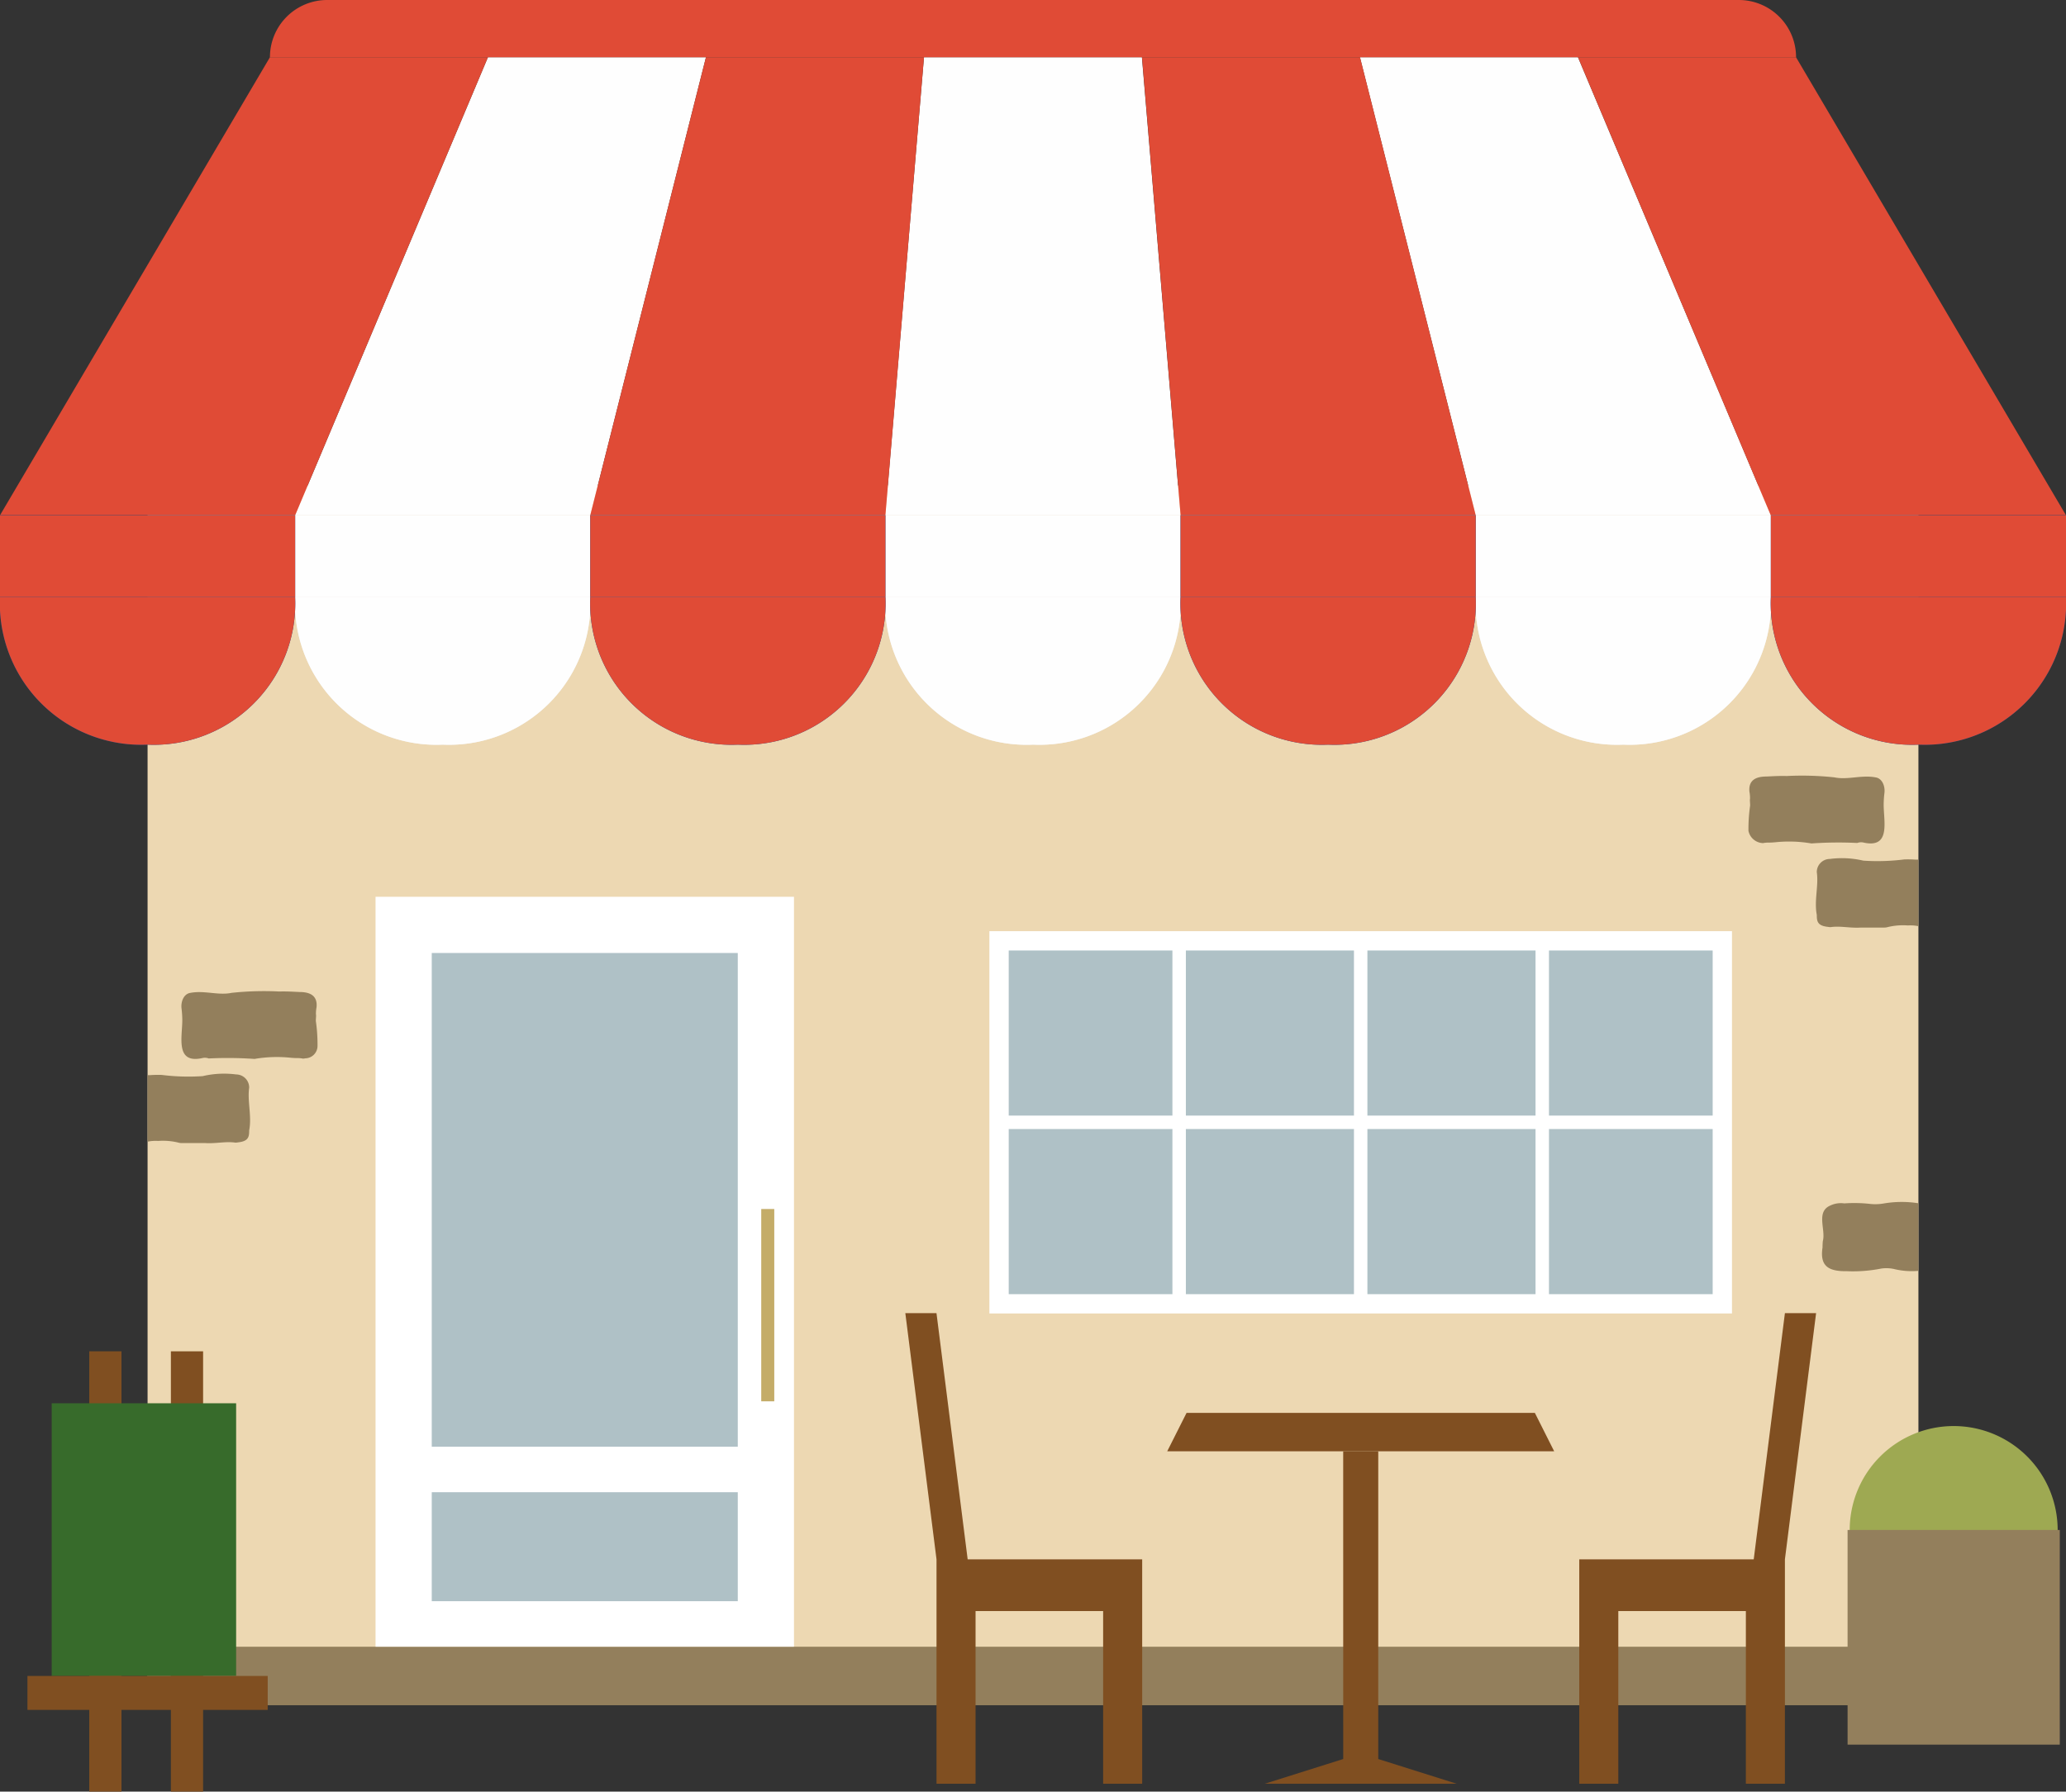
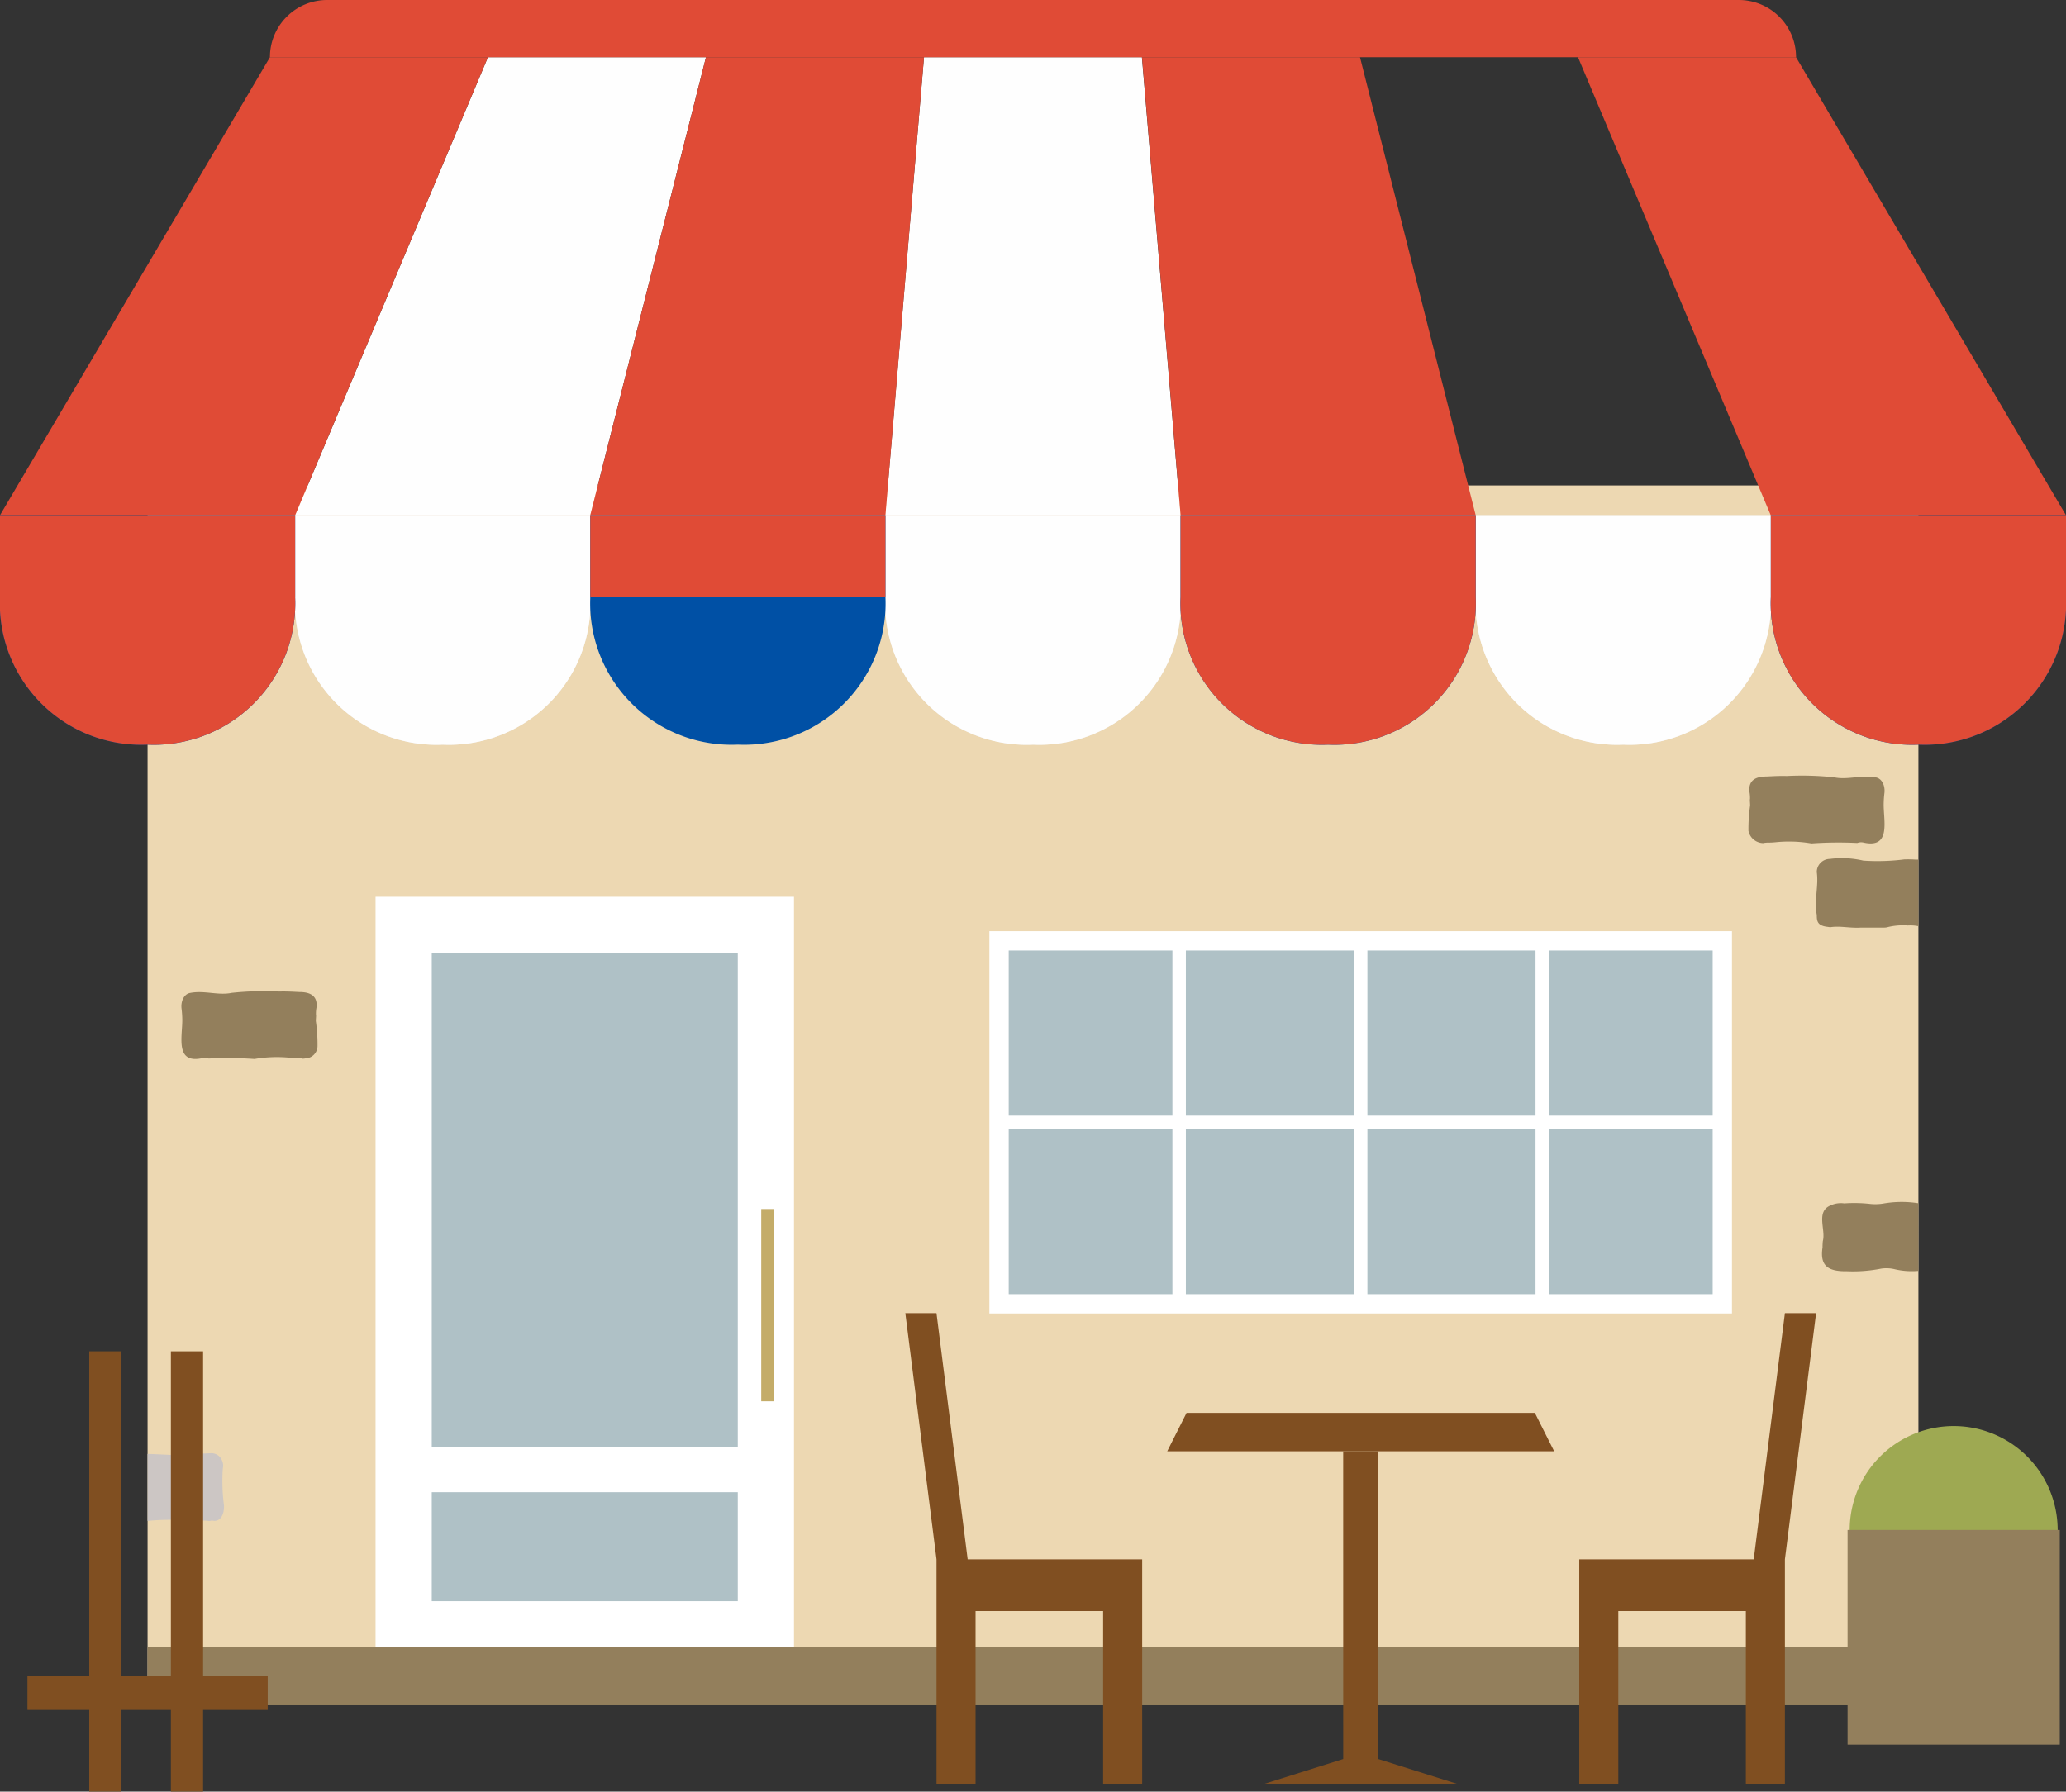
<svg xmlns="http://www.w3.org/2000/svg" id="img_map_illust_cafe_sp" width="74.073" height="64.251" viewBox="0 0 74.073 64.251">
  <rect x="0" y="0" width="74.073" height="64.251" fill="#333333" stroke="none" />
  <defs>
    <clipPath id="clip-path">
      <rect id="長方形_200" data-name="長方形 200" width="74.073" height="64.251" fill="none" />
    </clipPath>
  </defs>
  <rect id="長方形_169" data-name="長方形 169" width="63.491" height="42.821" transform="translate(5.291 17.41)" fill="#edd8b2" />
  <rect id="長方形_170" data-name="長方形 170" width="63.491" height="2.098" transform="translate(5.291 59.056)" fill="#937f5c" />
  <rect id="長方形_171" data-name="長方形 171" width="15.002" height="26.894" transform="translate(13.465 32.161)" fill="#fff" />
  <rect id="長方形_172" data-name="長方形 172" width="10.972" height="17.706" transform="translate(15.48 34.177)" fill="#afc1c6" />
  <rect id="長方形_173" data-name="長方形 173" width="0.467" height="6.897" transform="translate(27.293 43.358)" fill="#c4ac68" />
  <rect id="長方形_174" data-name="長方形 174" width="26.624" height="13.71" transform="translate(35.473 33.394)" fill="#fff" />
  <rect id="長方形_175" data-name="長方形 175" width="25.239" height="12.325" transform="translate(36.166 34.087)" fill="#afc1c6" />
  <rect id="長方形_176" data-name="長方形 176" width="0.482" height="13.38" transform="translate(42.035 33.559)" fill="#fff" />
  <rect id="長方形_177" data-name="長方形 177" width="0.482" height="13.38" transform="translate(48.544 33.559)" fill="#fff" />
  <rect id="長方形_178" data-name="長方形 178" width="0.482" height="13.38" transform="translate(55.054 33.559)" fill="#fff" />
  <rect id="長方形_179" data-name="長方形 179" width="25.836" height="0.482" transform="translate(35.867 40.008)" fill="#fff" />
  <g id="グループ_14978" data-name="グループ 14978">
    <g id="グループ_14977" data-name="グループ 14977" clip-path="url(#clip-path)">
      <path id="パス_14307" data-name="パス 14307" d="M174.673,113.024a3.847,3.847,0,0,0-1.239.007,1.769,1.769,0,0,1-.479.018,5.053,5.053,0,0,0-.94-.02.875.875,0,0,0-.5.076c-.525.225-.157.87-.268,1.273a2.195,2.195,0,0,0-.011.229c-.1.652.188.864.871.853a5.185,5.185,0,0,0,1.238-.095,1.287,1.287,0,0,1,.5.028,2.67,2.67,0,0,0,.829.055Z" transform="translate(-105.892 -69.872)" fill="#937f5c" />
      <path id="パス_14308" data-name="パス 14308" d="M21.383,95.555c-.041-.006-.082-.01-.124-.013a2.84,2.84,0,0,1-.291-.012,4.744,4.744,0,0,0-1.3.042,13.931,13.931,0,0,0-1.644-.017.388.388,0,0,0-.214-.017c-1,.228-.728-.758-.732-1.367a3.665,3.665,0,0,0-.029-.423c-.024-.25.092-.516.325-.546.5-.094,1,.1,1.472,0a10.86,10.86,0,0,1,1.709-.048c.239-.008.479.006.725.018.334,0,.655.1.611.546a1.2,1.2,0,0,0-.021.256c.015.046-.014.22,0,.265a5.943,5.943,0,0,1,.056.881.446.446,0,0,1-.436.43.441.441,0,0,1-.1.01" transform="translate(-10.542 -57.596)" fill="#937f5c" />
-       <path id="パス_14309" data-name="パス 14309" d="M17.51,101.427a.471.471,0,0,0-.469-.473,3.364,3.364,0,0,0-1.2.061,7.657,7.657,0,0,1-1.47-.044,4.087,4.087,0,0,0-.41.008h-.093v2.386a1.4,1.4,0,0,1,.381-.026,2.313,2.313,0,0,1,.707.056.468.468,0,0,0,.128.02h.842c.392.026.735-.067,1.084-.016a.428.428,0,0,0,.1-.009c.381-.039.4-.206.4-.43.1-.512-.071-1.043,0-1.533" transform="translate(-8.576 -62.422)" fill="#937f5c" />
      <path id="パス_14310" data-name="パス 14310" d="M164.854,75.3c.041-.006.082-.01.124-.013a2.846,2.846,0,0,0,.291-.012,4.744,4.744,0,0,1,1.3.042,13.928,13.928,0,0,1,1.644-.017.388.388,0,0,1,.214-.017c1,.228.728-.758.732-1.367a3.662,3.662,0,0,1,.029-.423c.024-.25-.092-.516-.325-.546-.5-.094-1,.1-1.472,0a10.858,10.858,0,0,0-1.709-.048c-.239-.008-.479.006-.725.018-.334,0-.655.1-.611.546a1.2,1.2,0,0,1,.021.256c-.015.046.014.22,0,.265a5.942,5.942,0,0,0-.056.881.549.549,0,0,0,.538.44" transform="translate(-101.623 -45.069)" fill="#937f5c" />
      <path id="パス_14311" data-name="パス 14311" d="M170.672,81.171a.471.471,0,0,1,.469-.473,3.364,3.364,0,0,1,1.2.061,7.658,7.658,0,0,0,1.47-.044,4.083,4.083,0,0,1,.41.008h.093v2.386a1.4,1.4,0,0,0-.381-.026,2.313,2.313,0,0,0-.707.056.468.468,0,0,1-.128.02h-.842c-.392.026-.735-.067-1.084-.016a.428.428,0,0,1-.1-.009c-.381-.039-.4-.206-.4-.43-.1-.512.071-1.043,0-1.533" transform="translate(-105.534 -49.894)" fill="#937f5c" />
      <path id="パス_14312" data-name="パス 14312" d="M16.562,137.2a1.25,1.25,0,0,1,.015-.137.475.475,0,0,0-.038-.2.415.415,0,0,0-.412-.268c-.473.026-.937.035-1.415.063-.275-.015-.56-.03-.845-.037v2.4H13.9a7.625,7.625,0,0,1,1.507,0c.22.024.444-.032.663.005a.349.349,0,0,0,.1-.018c.382.094.474-.366.425-.63a6.865,6.865,0,0,1-.034-1.184" transform="translate(-8.576 -84.479)" fill="#ccc6c4" />
      <path id="パス_14313" data-name="パス 14313" d="M33.026,61.418a5.07,5.07,0,0,0,5.291-5.291H27.735a5.07,5.07,0,0,0,5.291,5.291" transform="translate(-17.153 -34.713)" fill="#edeef2" />
      <path id="パス_14314" data-name="パス 14314" d="M33.026,61.418a5.07,5.07,0,0,0,5.291-5.291H27.735a5.07,5.07,0,0,0,5.291,5.291" transform="translate(-17.153 -34.713)" fill="#fefefe" />
      <path id="パス_14315" data-name="パス 14315" d="M88.5,61.418a5.07,5.07,0,0,0,5.291-5.291H83.2A5.07,5.07,0,0,0,88.5,61.418" transform="translate(-51.459 -34.713)" fill="#edeef2" />
      <path id="パス_14316" data-name="パス 14316" d="M88.5,61.418a5.07,5.07,0,0,0,5.291-5.291H83.2A5.07,5.07,0,0,0,88.5,61.418" transform="translate(-51.459 -34.713)" fill="#fefefe" />
      <path id="パス_14317" data-name="パス 14317" d="M143.965,61.418a5.07,5.07,0,0,0,5.291-5.291H138.674a5.07,5.07,0,0,0,5.291,5.291" transform="translate(-85.765 -34.713)" fill="#edeef2" />
      <path id="パス_14318" data-name="パス 14318" d="M143.965,61.418a5.07,5.07,0,0,0,5.291-5.291H138.674a5.07,5.07,0,0,0,5.291,5.291" transform="translate(-85.765 -34.713)" fill="#fefefe" />
      <path id="パス_14319" data-name="パス 14319" d="M38.316,21.805H27.735L34.647,5.38h7.817Z" transform="translate(-17.153 -3.327)" fill="#fefefe" />
      <path id="パス_14320" data-name="パス 14320" d="M93.786,21.805H83.2L84.587,5.38H92.4Z" transform="translate(-51.459 -3.327)" fill="#fefefe" />
-       <path id="パス_14321" data-name="パス 14321" d="M142.532,21.805H131.95L127.8,5.38h7.817Z" transform="translate(-79.042 -3.327)" fill="#fefefe" />
      <rect id="長方形_180" data-name="長方形 180" width="10.582" height="2.936" transform="translate(10.582 18.478)" fill="#edeef2" />
      <rect id="長方形_181" data-name="長方形 181" width="10.582" height="2.936" transform="translate(10.582 18.478)" fill="#fefefe" />
      <rect id="長方形_182" data-name="長方形 182" width="10.582" height="2.936" transform="translate(31.745 18.478)" fill="#edeef2" />
      <rect id="長方形_183" data-name="長方形 183" width="10.582" height="2.936" transform="translate(31.745 18.478)" fill="#fefefe" />
      <rect id="長方形_184" data-name="長方形 184" width="10.582" height="2.936" transform="translate(52.909 18.478)" fill="#edeef2" />
      <rect id="長方形_185" data-name="長方形 185" width="10.582" height="2.936" transform="translate(52.909 18.478)" fill="#fefefe" />
      <path id="パス_14322" data-name="パス 14322" d="M5.292,61.418a5.07,5.07,0,0,0,5.29-5.291H0a5.07,5.07,0,0,0,5.291,5.291" transform="translate(-0.001 -34.713)" fill="#0050a5" />
      <path id="パス_14323" data-name="パス 14323" d="M5.292,61.418a5.07,5.07,0,0,0,5.29-5.291H0a5.07,5.07,0,0,0,5.291,5.291" transform="translate(-0.001 -34.713)" fill="#e04b36" />
      <path id="パス_14324" data-name="パス 14324" d="M60.761,61.418a5.07,5.07,0,0,0,5.291-5.291H55.47a5.07,5.07,0,0,0,5.291,5.291" transform="translate(-34.306 -34.713)" fill="#0050a5" />
-       <path id="パス_14325" data-name="パス 14325" d="M60.761,61.418a5.07,5.07,0,0,0,5.291-5.291H55.47a5.07,5.07,0,0,0,5.291,5.291" transform="translate(-34.306 -34.713)" fill="#e04b36" />
      <path id="パス_14326" data-name="パス 14326" d="M116.231,61.418a5.07,5.07,0,0,0,5.291-5.291H110.94a5.07,5.07,0,0,0,5.291,5.291" transform="translate(-68.613 -34.713)" fill="#0050a5" />
      <path id="パス_14327" data-name="パス 14327" d="M116.231,61.418a5.07,5.07,0,0,0,5.291-5.291H110.94a5.07,5.07,0,0,0,5.291,5.291" transform="translate(-68.613 -34.713)" fill="#e04b36" />
      <path id="パス_14328" data-name="パス 14328" d="M10.582,21.805H0L9.678,5.38h7.816Z" transform="translate(0 -3.327)" fill="#e04b36" />
      <path id="パス_14329" data-name="パス 14329" d="M66.051,21.805H55.469L59.617,5.38h7.817Z" transform="translate(-34.306 -3.327)" fill="#e04b36" />
      <path id="パス_14330" data-name="パス 14330" d="M119.28,21.805H108.7L107.316,5.38h7.816Z" transform="translate(-66.371 -3.327)" fill="#e04b36" />
      <path id="パス_14331" data-name="パス 14331" d="M165.785,21.805H155.2L148.29,5.38h7.817Z" transform="translate(-91.713 -3.327)" fill="#e04b36" />
      <path id="パス_14332" data-name="パス 14332" d="M171.7,61.418a5.07,5.07,0,0,0,5.291-5.291H166.409a5.07,5.07,0,0,0,5.291,5.291" transform="translate(-102.918 -34.713)" fill="#0050a5" />
      <path id="パス_14333" data-name="パス 14333" d="M171.7,61.418a5.07,5.07,0,0,0,5.291-5.291H166.409a5.07,5.07,0,0,0,5.291,5.291" transform="translate(-102.918 -34.713)" fill="#e04b36" />
      <rect id="長方形_186" data-name="長方形 186" width="10.582" height="2.936" transform="translate(0 18.478)" fill="#0050a5" />
      <rect id="長方形_187" data-name="長方形 187" width="10.582" height="2.936" transform="translate(0 18.478)" fill="#e04b36" />
      <rect id="長方形_188" data-name="長方形 188" width="10.582" height="2.936" transform="translate(21.163 18.478)" fill="#0050a5" />
      <rect id="長方形_189" data-name="長方形 189" width="10.582" height="2.936" transform="translate(21.163 18.478)" fill="#e04b36" />
      <rect id="長方形_190" data-name="長方形 190" width="10.582" height="2.936" transform="translate(42.327 18.478)" fill="#0050a5" />
      <rect id="長方形_191" data-name="長方形 191" width="10.582" height="2.936" transform="translate(42.327 18.478)" fill="#e04b36" />
      <rect id="長方形_192" data-name="長方形 192" width="10.582" height="2.936" transform="translate(63.491 18.478)" fill="#0050a5" />
      <rect id="長方形_193" data-name="長方形 193" width="10.582" height="2.936" transform="translate(63.491 18.478)" fill="#e04b36" />
      <path id="パス_14334" data-name="パス 14334" d="M78.03,0H27.417a2.052,2.052,0,0,0-2.052,2.052H80.082A2.052,2.052,0,0,0,78.03,0" transform="translate(-15.687)" fill="#e04b36" />
      <path id="パス_14335" data-name="パス 14335" d="M154.655,132.26l1.118-8.829h1.118l-1.118,8.829v8.047h-1.4v-6.192H149.8v6.192h-1.4V132.26Z" transform="translate(-91.778 -76.338)" fill="#804f21" />
      <path id="パス_14336" data-name="パス 14336" d="M87.309,132.26l-1.118-8.829H85.074l1.118,8.829v8.047h1.4v-6.192h4.574v6.192h1.4V132.26Z" transform="translate(-52.615 -76.338)" fill="#804f21" />
      <path id="パス_14337" data-name="パス 14337" d="M121.66,136.412h1.257v11.037l2.813.887h-6.883l2.814-.887Z" transform="translate(-73.502 -84.366)" fill="#804f21" />
      <path id="パス_14338" data-name="パス 14338" d="M109.686,134.182h13.873l-.692-1.376H110.379Z" transform="translate(-67.837 -82.136)" fill="#804f21" />
      <rect id="長方形_194" data-name="長方形 194" width="1.156" height="15.791" transform="translate(3.2 48.461)" fill="#804f21" />
      <rect id="長方形_195" data-name="長方形 195" width="1.155" height="15.791" transform="translate(6.127 48.461)" fill="#804f21" />
-       <rect id="長方形_196" data-name="長方形 196" width="6.612" height="9.778" transform="translate(1.854 50.325)" fill="#376b2b" />
      <rect id="長方形_197" data-name="長方形 197" width="8.614" height="1.217" transform="translate(0.984 60.104)" fill="#804f21" />
      <path id="パス_14339" data-name="パス 14339" d="M181.276,137.77a3.728,3.728,0,1,1-3.728-3.728,3.728,3.728,0,0,1,3.728,3.728" transform="translate(-107.502 -82.9)" fill="#9ea952" />
      <rect id="長方形_198" data-name="長方形 198" width="7.608" height="7.698" transform="translate(66.242 54.869)" fill="#937f5c" />
      <rect id="長方形_199" data-name="長方形 199" width="10.972" height="3.908" transform="translate(15.48 53.515)" fill="#afc1c6" />
    </g>
  </g>
</svg>